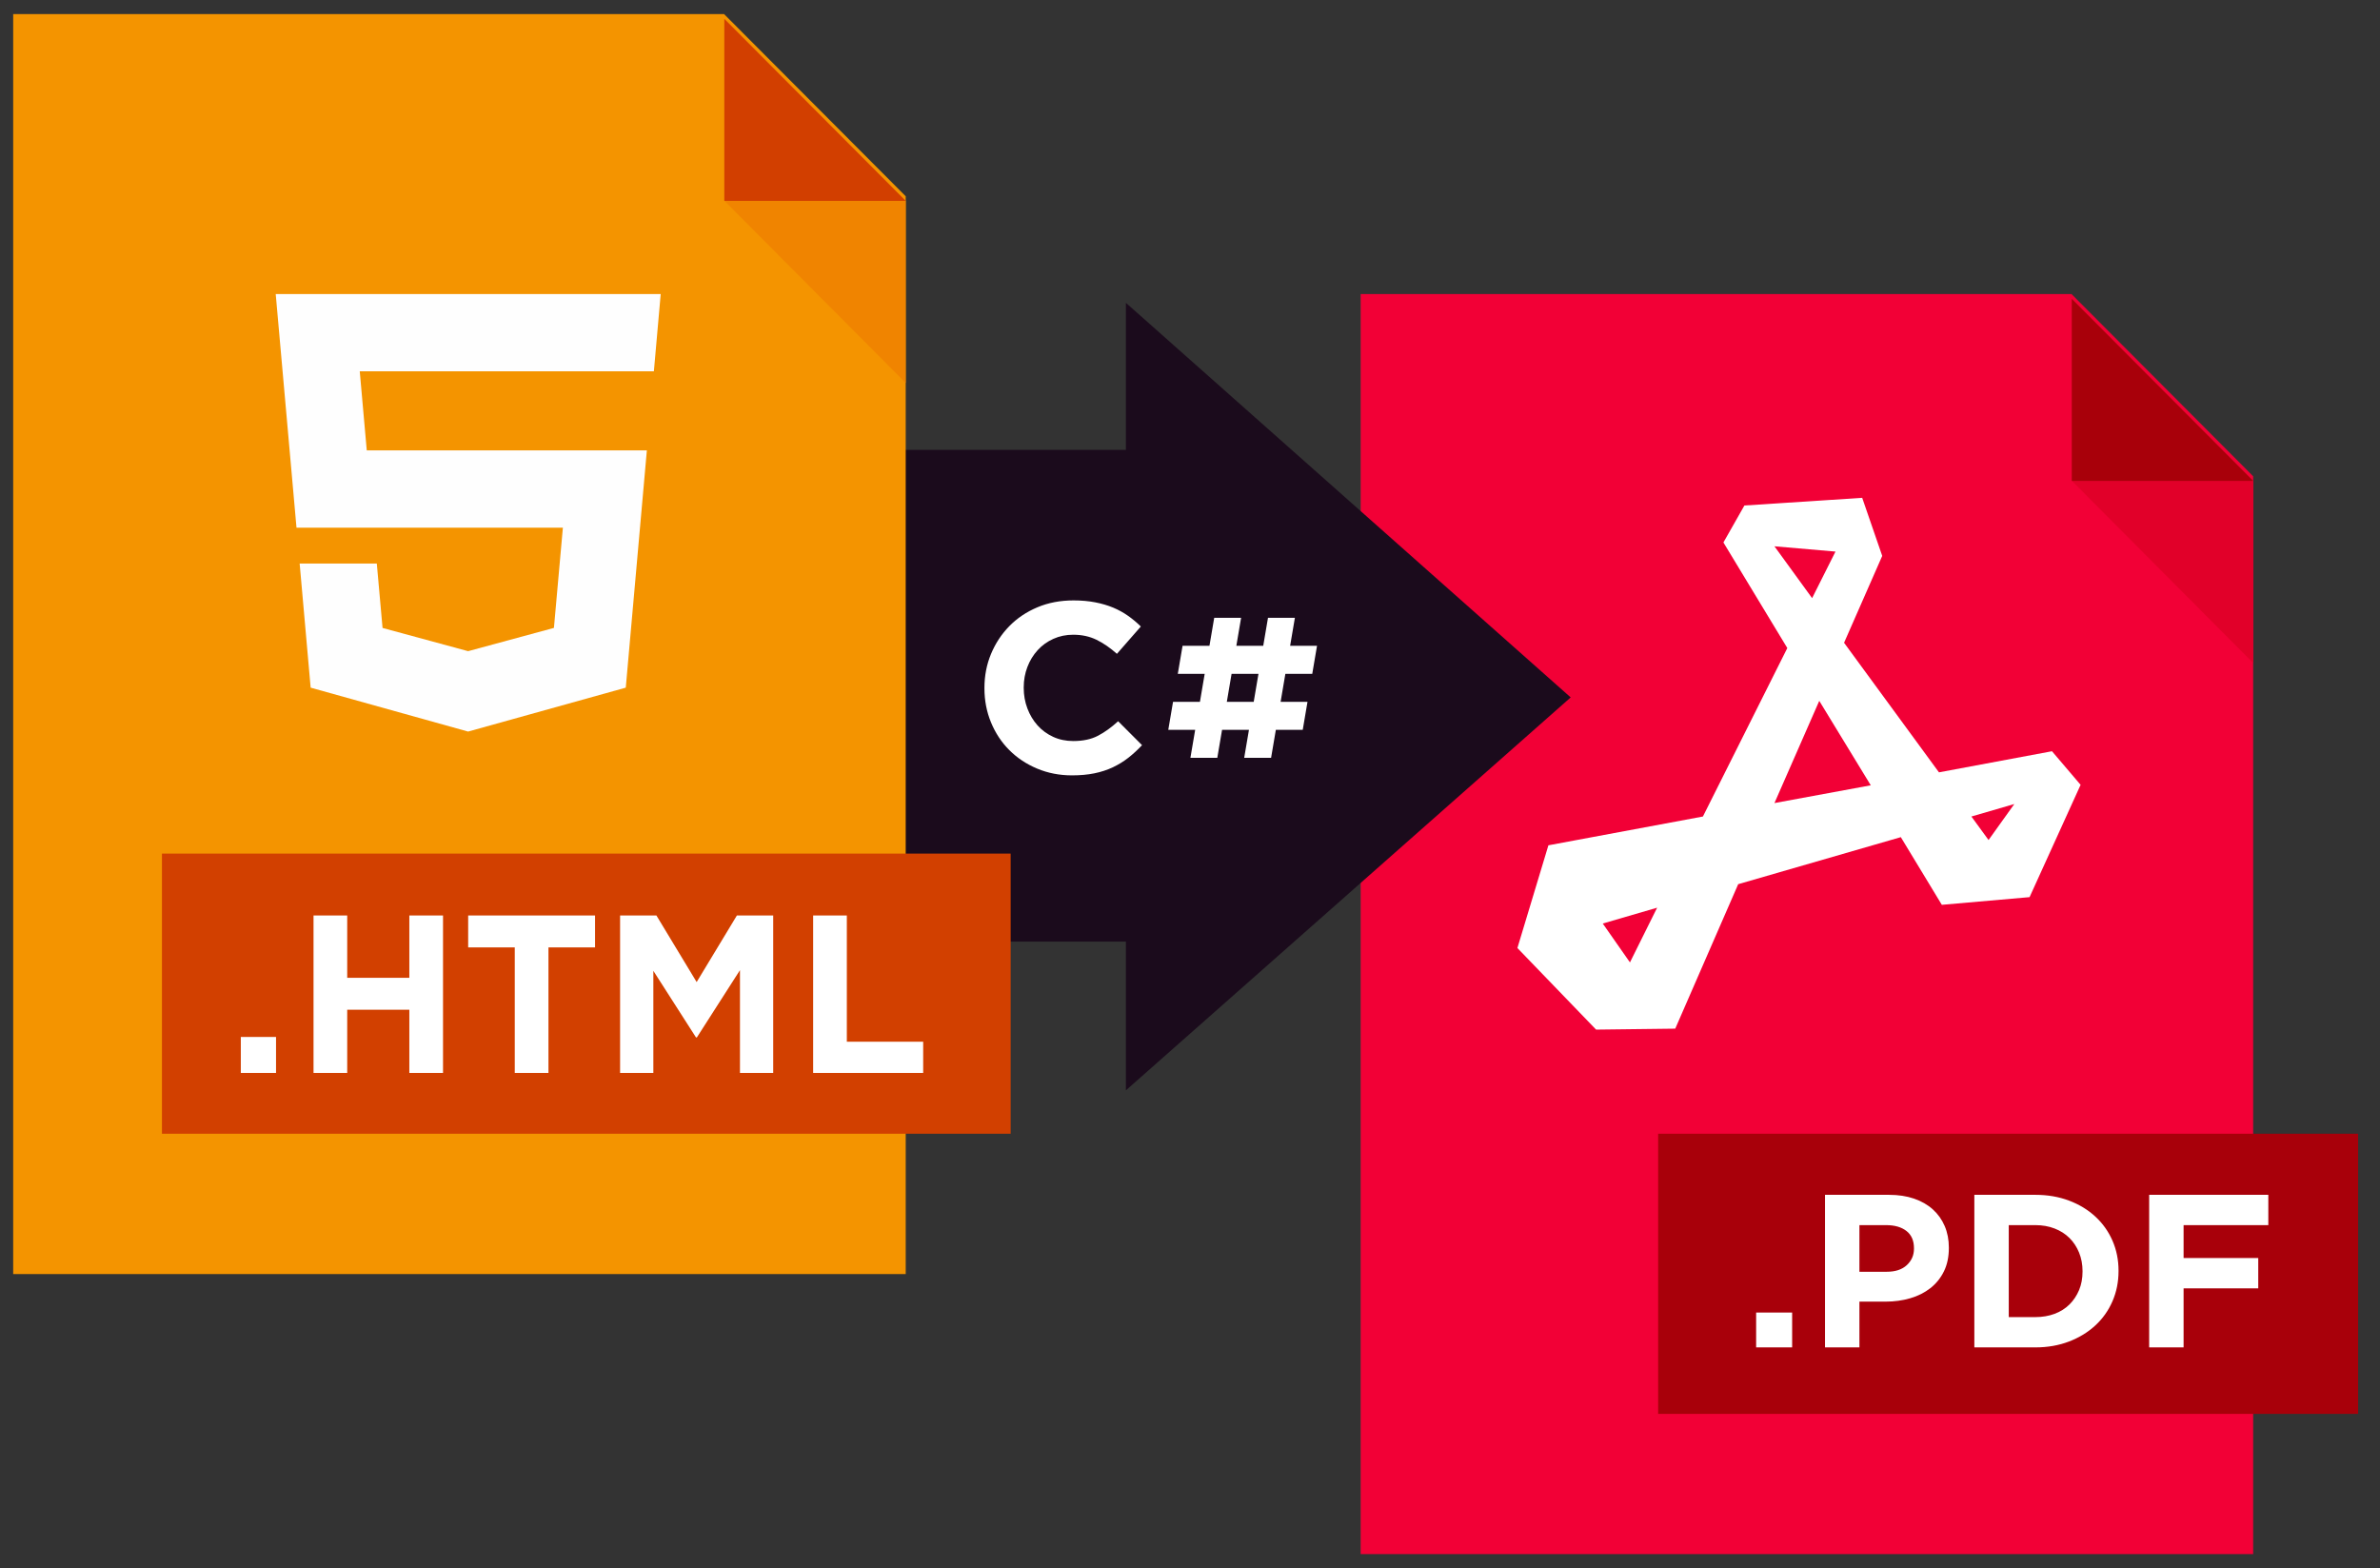
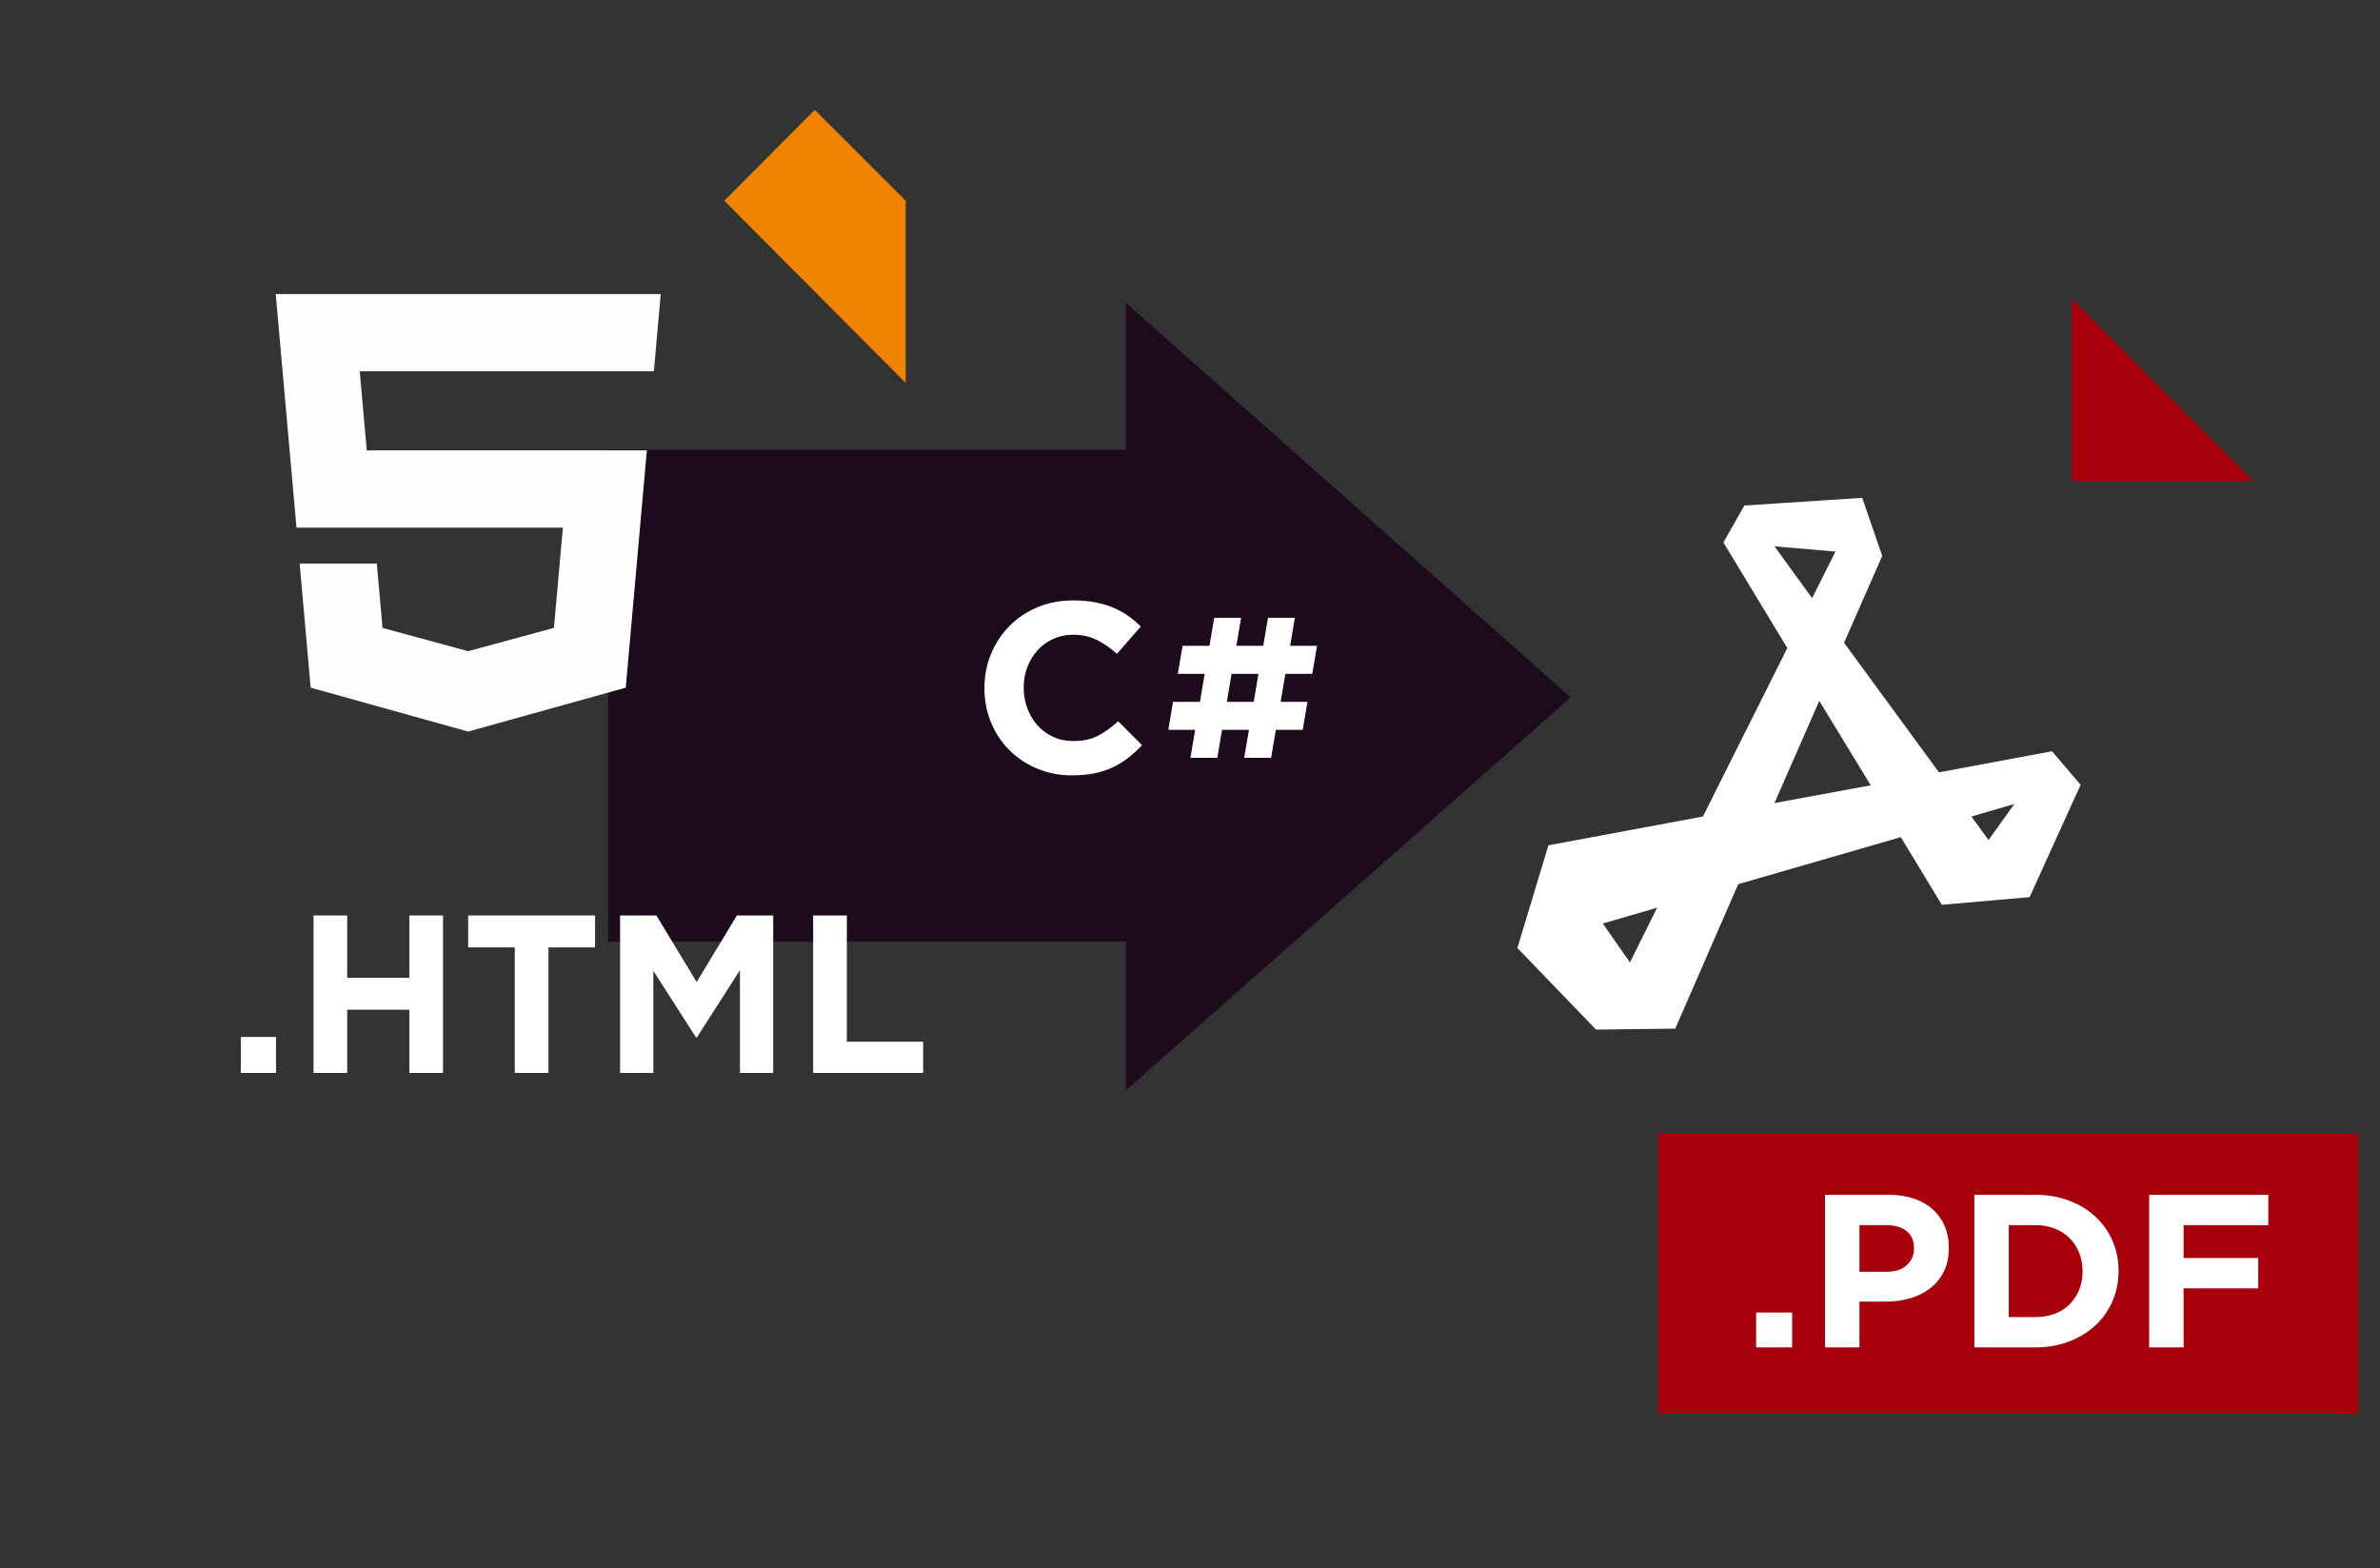
<svg xmlns="http://www.w3.org/2000/svg" width="214" height="141" viewBox="0 0 214 141" fill="none">
  <rect x="0" y="0" width="214" height="141" fill="#333333" stroke="none" />
-   <path fill-rule="evenodd" clip-rule="evenodd" d="M122.345 139.731H202.596V42.823L186.263 26.441H122.345V139.731Z" fill="#F20036" />
-   <path fill-rule="evenodd" clip-rule="evenodd" d="M186.286 43.225L194.42 35.054L202.596 43.225V59.609L186.286 43.225Z" fill="#E10029" />
  <path fill-rule="evenodd" clip-rule="evenodd" d="M202.595 43.239H186.285V26.867L202.595 43.239Z" fill="#A8000A" />
  <path fill-rule="evenodd" clip-rule="evenodd" d="M184.506 67.546L174.344 69.444L165.811 57.793L169.242 49.982L167.441 44.761L156.85 45.451L154.963 48.774L160.708 58.268L153.119 73.415L139.226 76.004L136.439 85.239L143.514 92.575L150.632 92.488L156.292 79.499L170.914 75.27L174.601 81.355L182.491 80.664L187.079 70.566L184.506 67.546ZM159.551 49.119L165.039 49.594L162.938 53.78L159.551 49.119ZM146.559 86.532L144.114 83.037L149.003 81.613L146.559 86.532ZM159.551 72.206L163.581 63.015L168.212 70.609L159.551 72.206ZM177.26 73.415L181.119 72.292L178.803 75.529L177.26 73.415Z" fill="white" />
  <path fill-rule="evenodd" clip-rule="evenodd" d="M149.094 101.937H212.031V127.125H149.094V101.937Z" fill="#A8000A" />
  <path fill-rule="evenodd" clip-rule="evenodd" d="M157.905 118.013V121.148H161.142V118.013H157.905ZM173.575 115.818C174.09 115.413 174.496 114.91 174.791 114.309C175.085 113.708 175.233 113.009 175.233 112.212V112.173C175.233 111.467 175.109 110.824 174.861 110.242C174.613 109.662 174.258 109.161 173.796 108.744C173.333 108.325 172.771 108.002 172.107 107.773C171.444 107.545 170.69 107.43 169.846 107.43H164.097V121.148H167.192V117.033H169.544C170.335 117.033 171.075 116.932 171.765 116.729C172.456 116.526 173.058 116.223 173.575 115.818ZM171.424 110.683C171.873 111.036 172.097 111.553 172.097 112.232V112.271C172.097 112.859 171.883 113.352 171.454 113.75C171.025 114.149 170.422 114.348 169.645 114.348H167.192V110.154H169.585C170.362 110.154 170.974 110.331 171.424 110.683ZM188.409 119.169C189.073 118.555 189.585 117.83 189.947 116.994C190.309 116.158 190.49 115.256 190.49 114.289V114.25C190.49 113.283 190.309 112.385 189.947 111.556C189.585 110.725 189.073 110.004 188.409 109.39C187.746 108.776 186.955 108.296 186.038 107.95C185.119 107.603 184.111 107.43 183.012 107.43H177.525V121.148H183.012C184.111 121.148 185.119 120.971 186.038 120.619C186.955 120.267 187.746 119.783 188.409 119.169ZM186.942 112.624C187.15 113.133 187.254 113.689 187.254 114.289V114.328C187.254 114.942 187.15 115.498 186.942 115.995C186.734 116.491 186.446 116.923 186.078 117.288C185.709 117.654 185.264 117.934 184.741 118.13C184.218 118.326 183.642 118.424 183.012 118.424H180.62V110.154H183.012C183.642 110.154 184.218 110.256 184.741 110.458C185.264 110.66 185.709 110.945 186.078 111.311C186.446 111.676 186.734 112.115 186.942 112.624ZM196.34 113.113V110.154H203.958V107.43H193.244V121.148H196.34V115.838H203.053V113.113H196.34Z" fill="white" />
  <path fill-rule="evenodd" clip-rule="evenodd" d="M101.236 27.228V40.449H54.688V84.664H101.236V98.035L141.23 62.706L101.236 27.228Z" fill="#1B0B1C" />
  <path fill-rule="evenodd" clip-rule="evenodd" d="M117.565 63.103L117.137 65.621H114.719L114.291 68.139H111.873L112.301 65.621H109.883L109.455 68.139H107.037L107.465 65.621H105.047L105.475 63.103H107.893L108.321 60.585H105.903L106.331 58.068H108.749L109.177 55.55H111.595L111.167 58.068H113.585L114.013 55.55H116.431L116.003 58.068H118.421L117.993 60.585H115.575L115.147 63.103H117.565ZM113.157 60.585H110.739L110.311 63.103H112.729L113.157 60.585Z" fill="white" />
  <path fill-rule="evenodd" clip-rule="evenodd" d="M101.46 68.129C101.035 68.462 100.571 68.748 100.067 68.987C99.562 69.226 99.01 69.407 98.41 69.53C97.811 69.653 97.138 69.715 96.392 69.715C95.266 69.715 94.221 69.512 93.255 69.106C92.29 68.702 91.457 68.147 90.754 67.444C90.052 66.742 89.504 65.913 89.109 64.956C88.714 64.001 88.517 62.98 88.517 61.893V61.85C88.517 60.763 88.714 59.746 89.109 58.797C89.504 57.849 90.052 57.016 90.754 56.299C91.457 55.581 92.297 55.017 93.277 54.604C94.257 54.191 95.339 53.985 96.524 53.985C97.24 53.985 97.895 54.043 98.487 54.159C99.079 54.275 99.617 54.434 100.1 54.636C100.582 54.84 101.028 55.086 101.438 55.375C101.847 55.665 102.228 55.983 102.579 56.331L100.429 58.787C99.829 58.251 99.218 57.83 98.597 57.526C97.975 57.222 97.277 57.07 96.502 57.07C95.858 57.07 95.262 57.193 94.714 57.44C94.166 57.686 93.694 58.026 93.299 58.461C92.904 58.895 92.597 59.398 92.378 59.971C92.159 60.543 92.049 61.155 92.049 61.806V61.85C92.049 62.502 92.159 63.117 92.378 63.697C92.597 64.276 92.9 64.783 93.288 65.218C93.675 65.652 94.144 65.996 94.692 66.25C95.24 66.503 95.844 66.629 96.502 66.629C97.379 66.629 98.121 66.471 98.728 66.152C99.335 65.833 99.938 65.399 100.538 64.848L102.688 66.999C102.293 67.42 101.884 67.796 101.46 68.129Z" fill="white" />
-   <path fill-rule="evenodd" clip-rule="evenodd" d="M1.186 114.555H81.438V17.647L65.104 1.265H1.186V114.555Z" fill="#F49400" />
  <path fill-rule="evenodd" clip-rule="evenodd" d="M65.128 18.049L73.261 9.878L81.437 18.049V34.433L65.128 18.049Z" fill="#F08400" />
-   <path fill-rule="evenodd" clip-rule="evenodd" d="M81.437 18.063H65.127V1.692L81.437 18.063Z" fill="#D23F00" />
-   <path fill-rule="evenodd" clip-rule="evenodd" d="M14.562 76.749H90.875V101.937H14.562V76.749Z" fill="#D24000" />
  <path fill-rule="evenodd" clip-rule="evenodd" d="M58.794 33.382H42.102H32.347L32.978 40.497H42.102H58.163L56.267 61.829L42.102 65.774L42.09 65.778L27.933 61.829L26.944 50.672H33.881L34.397 56.461L42.094 58.55L42.102 58.546L49.807 56.457L50.612 47.447H42.102H26.66L24.792 26.441H42.102H59.408L58.794 33.382Z" fill="#FEFEFE" />
  <path fill-rule="evenodd" clip-rule="evenodd" d="M36.806 96.473V90.788H31.22V96.473H28.191V82.312H31.22V87.915H36.806V82.312H39.835V96.473H36.806ZM21.653 96.473V93.237H24.82V96.473H21.653ZM49.315 96.473V85.184H53.504V82.312H42.096V85.184H46.286V96.473H49.315ZM66.535 96.473V87.228L62.66 93.276H62.581L58.746 87.288V96.473H55.756V82.312H59.021L62.64 88.3L66.259 82.312H69.524V96.473H66.535ZM73.115 82.312V96.473H83.009V93.661H76.144V82.312H73.115Z" fill="white" />
</svg>